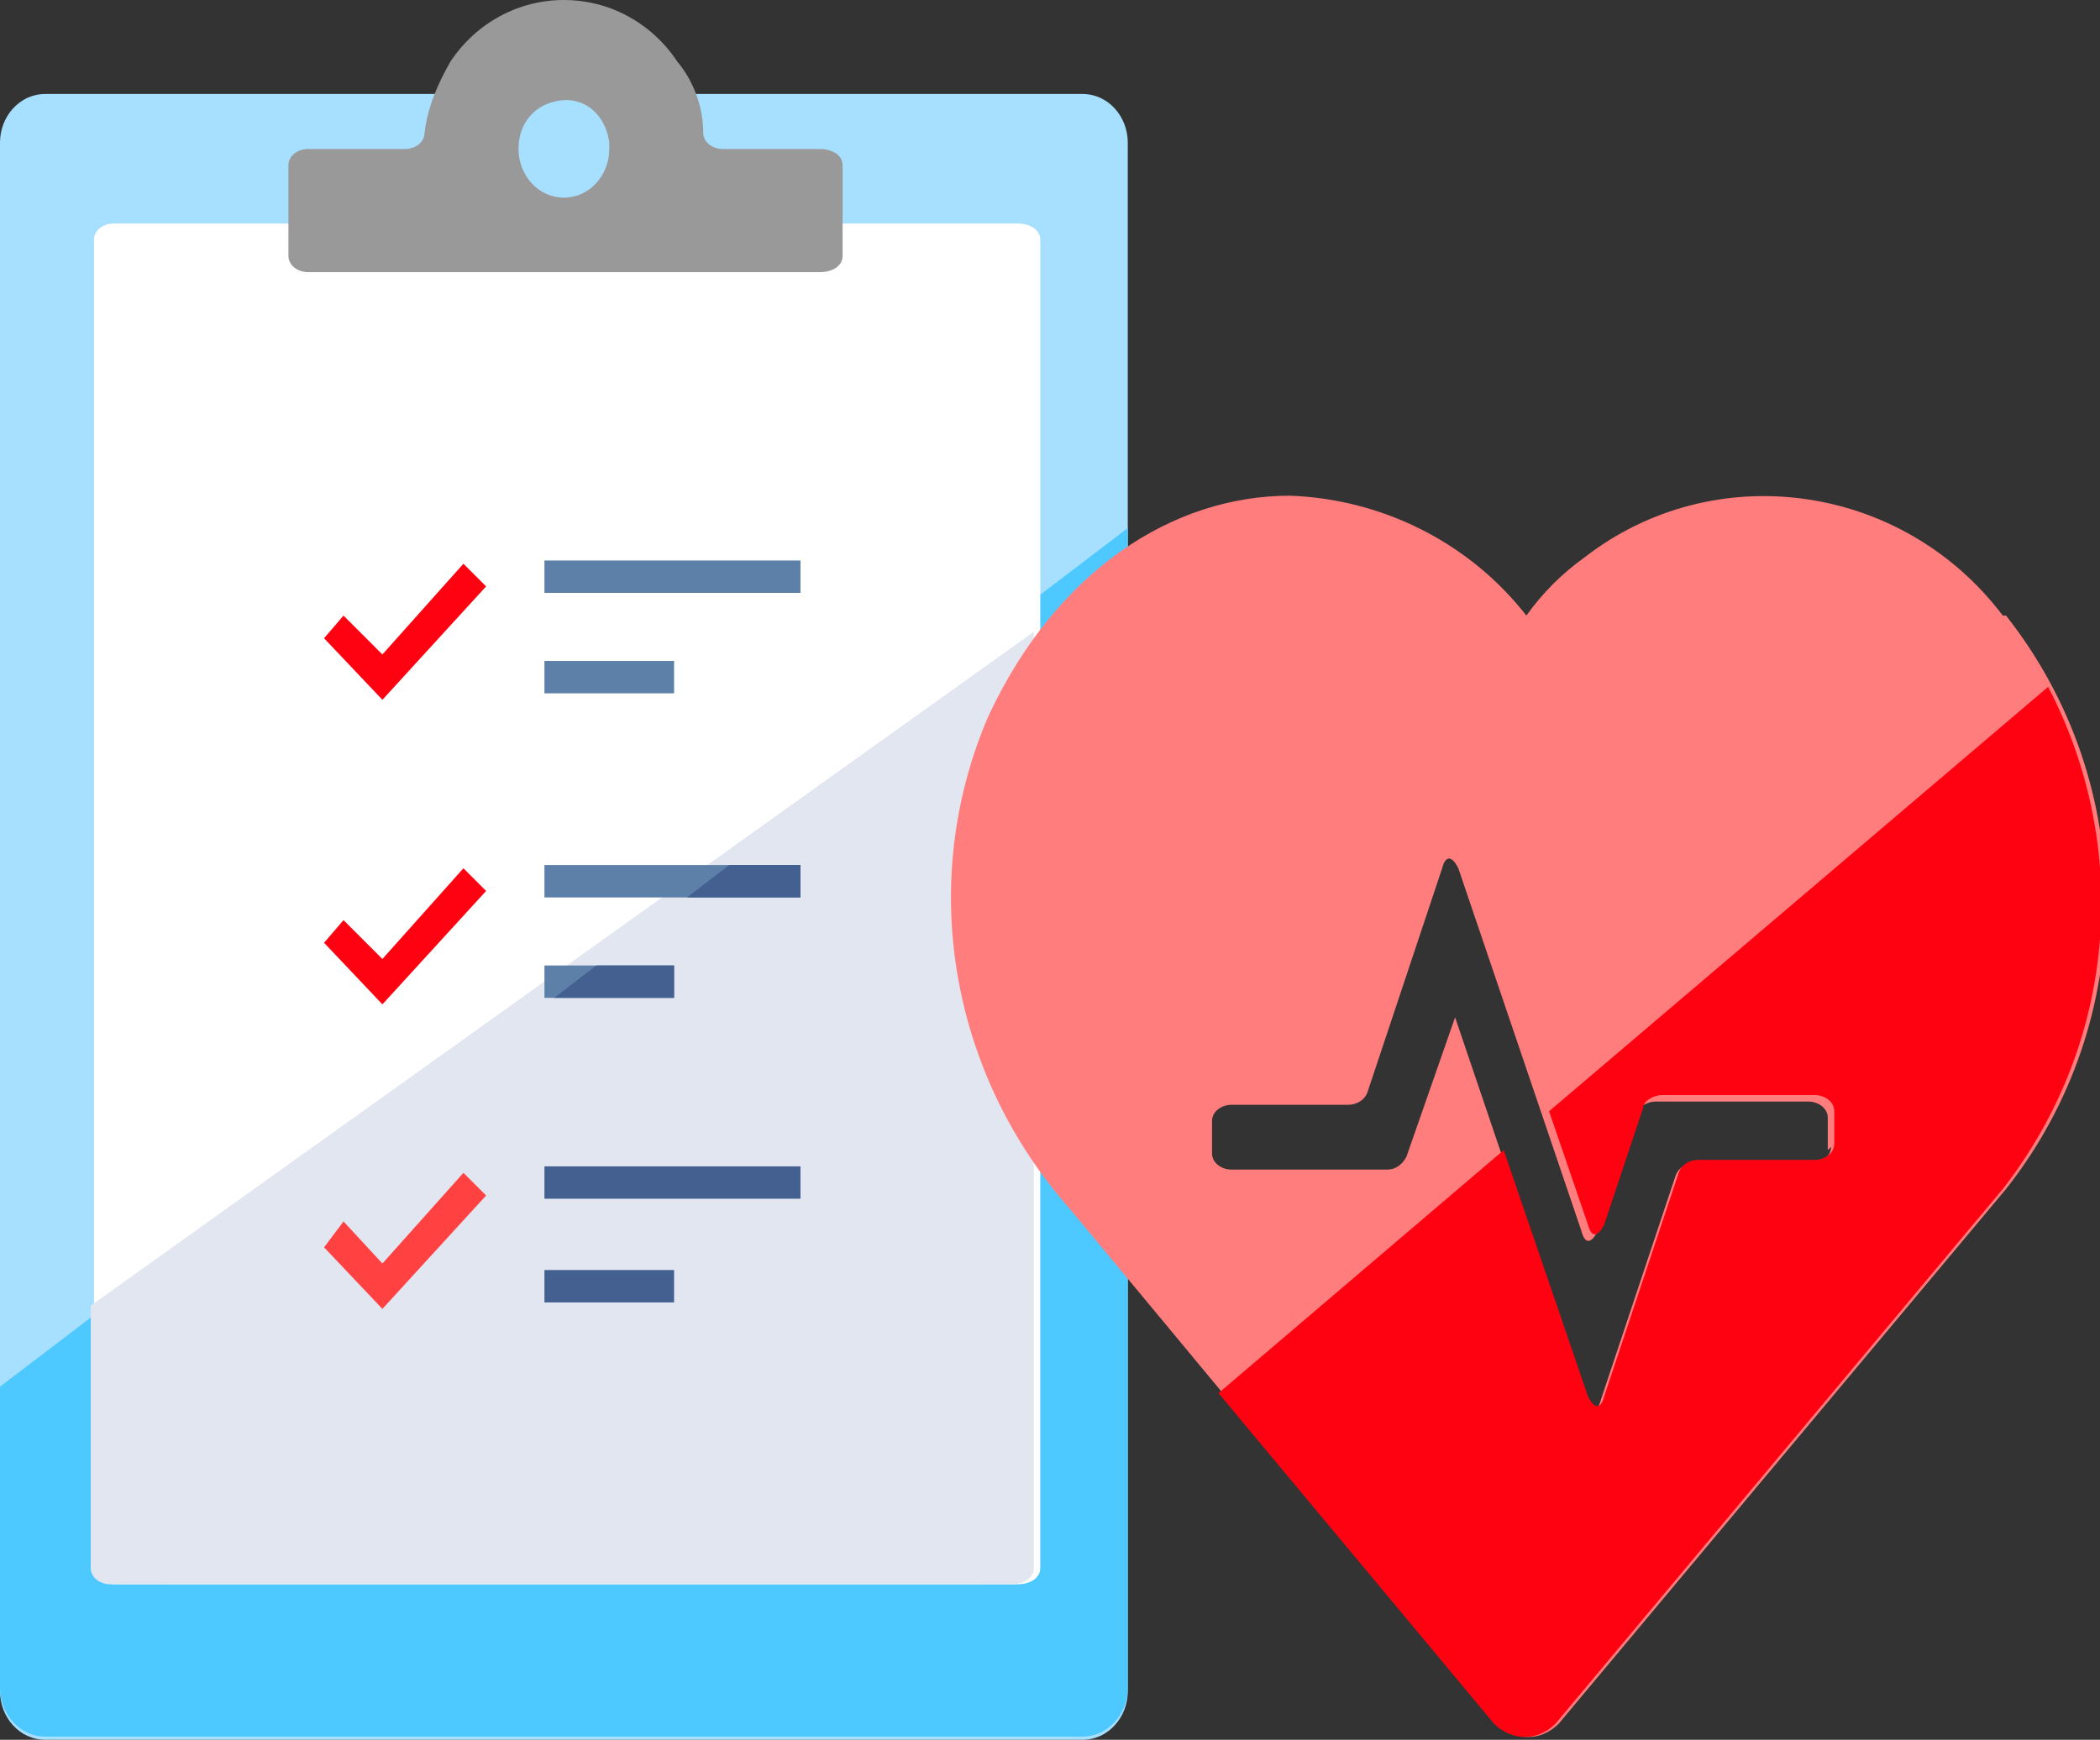
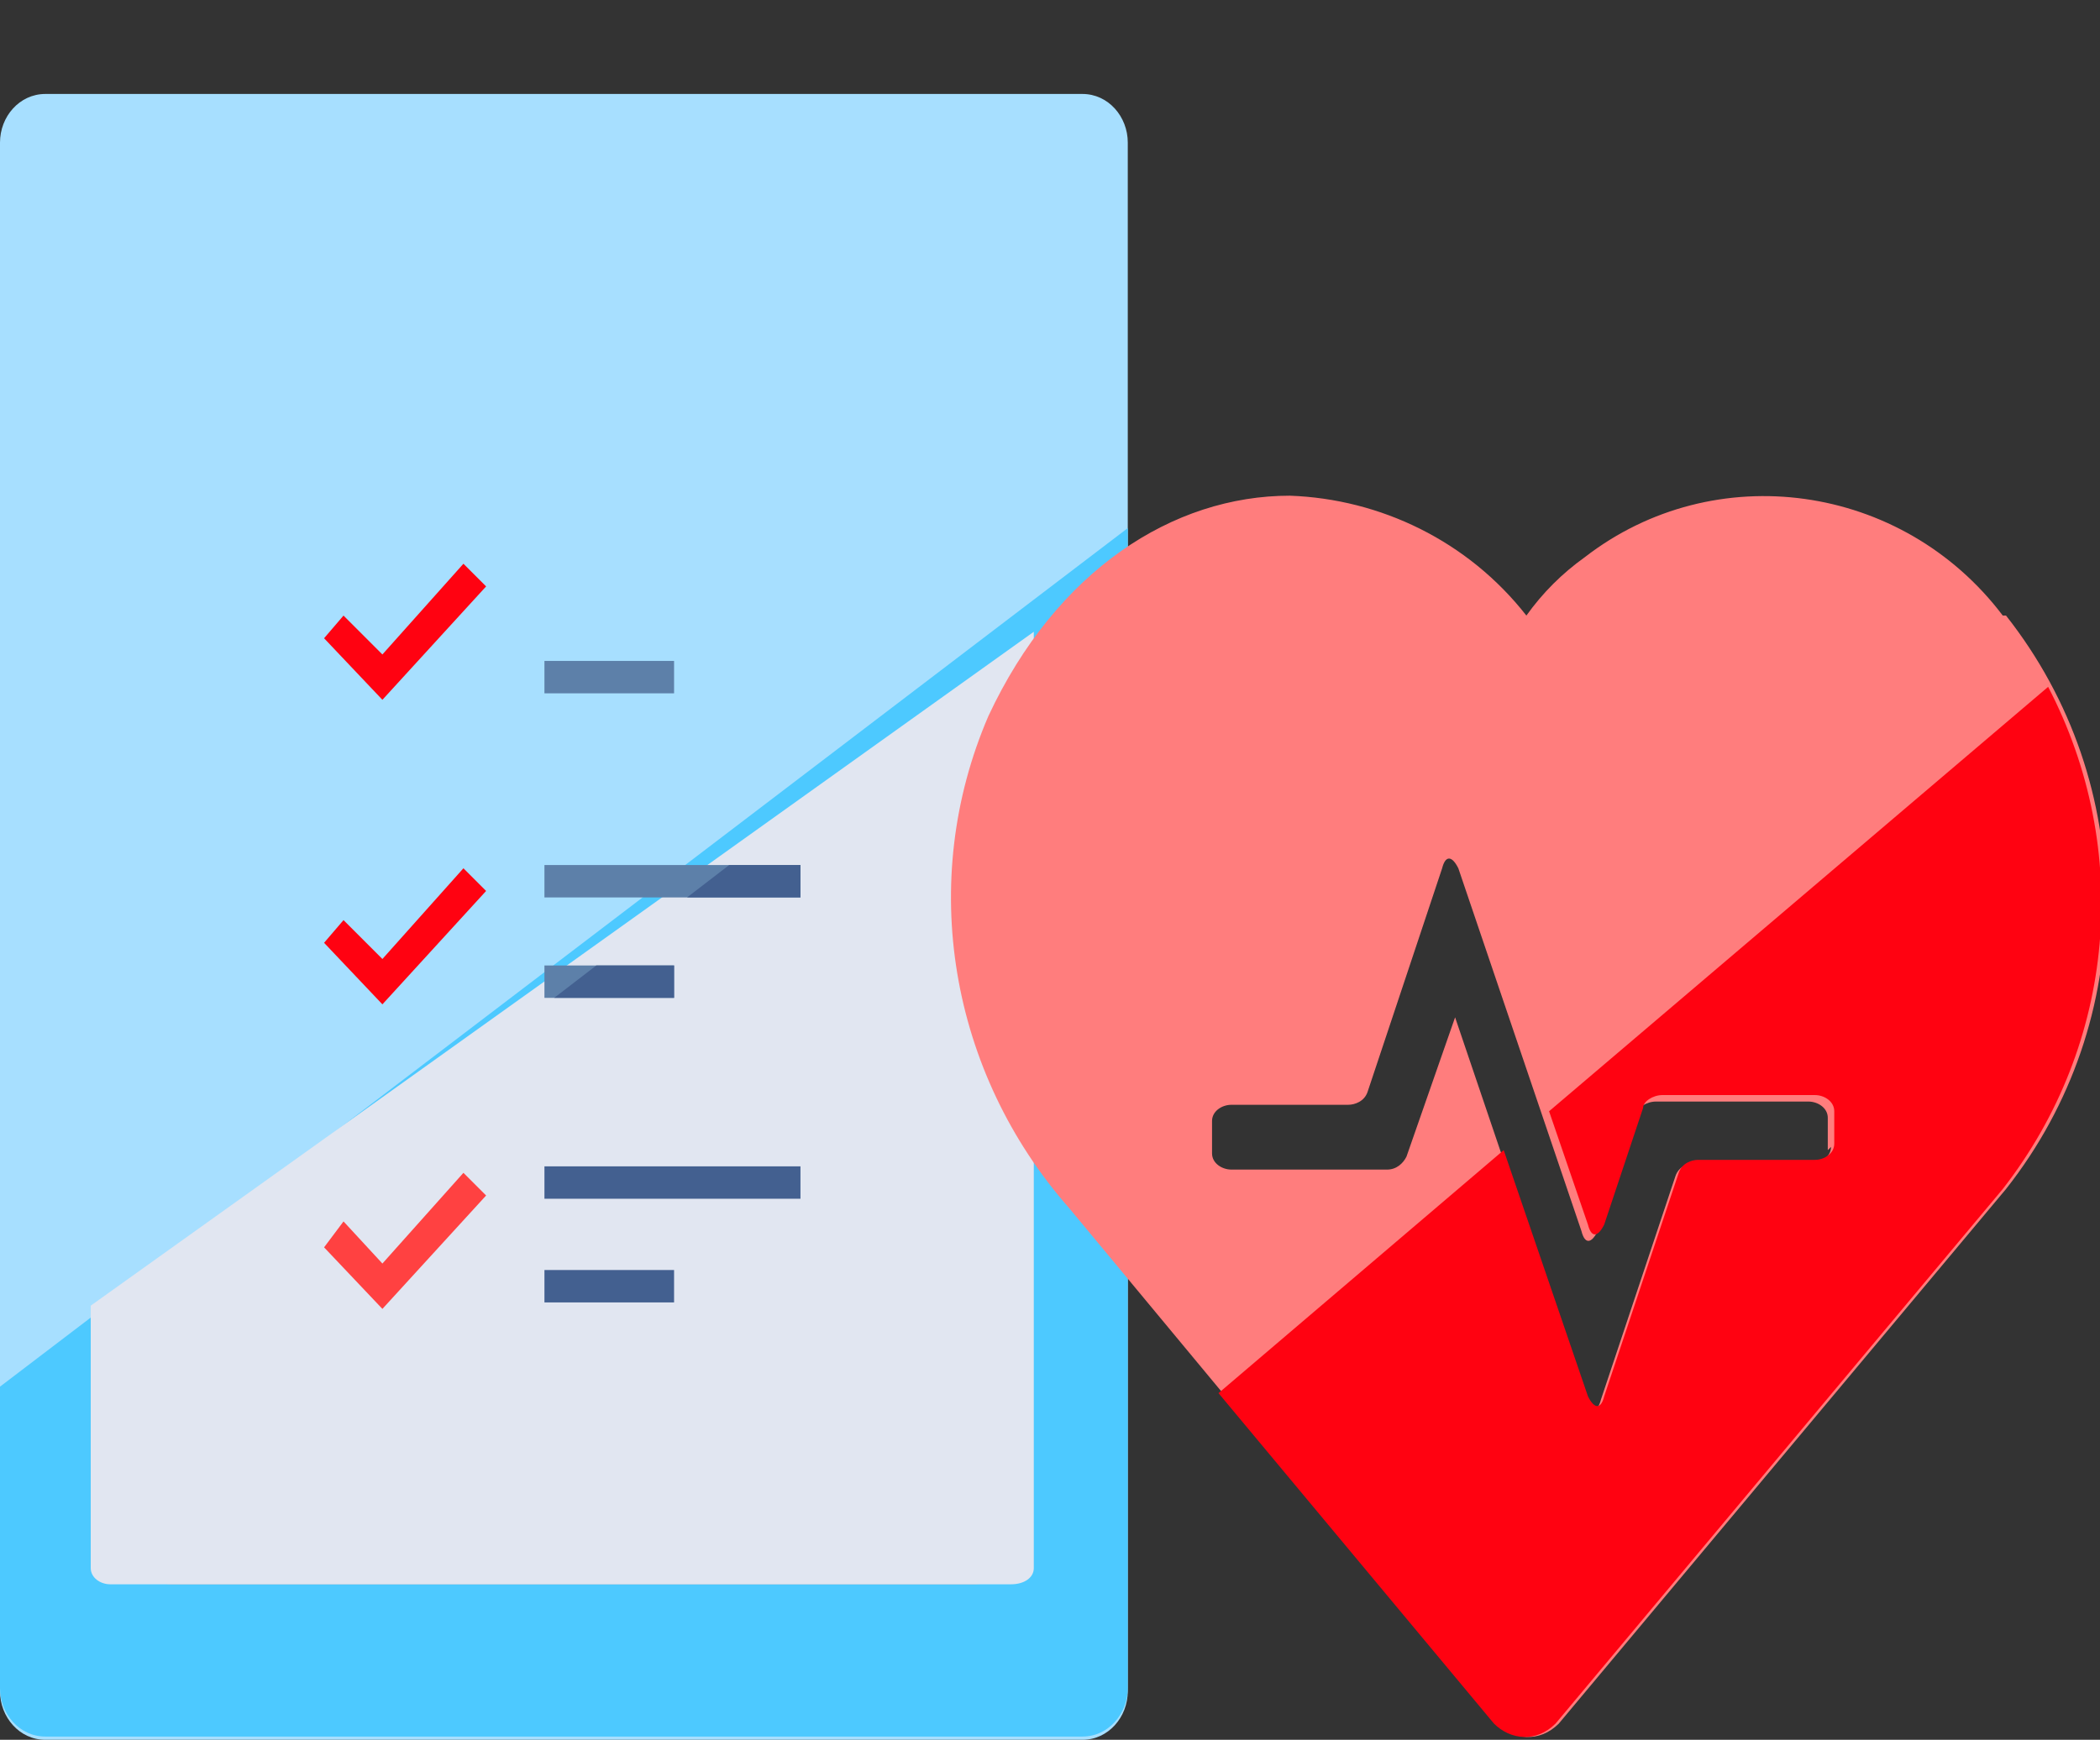
<svg xmlns="http://www.w3.org/2000/svg" version="1.1" viewBox="0 0 64.8 53.7">
  <rect x="0" y="0" width="64.8" height="53.7" fill="#333333" stroke="none" />
  <defs>
    <style>
      .cls-1 {
        fill: #999;
      }

      .cls-2 {
        fill: #ff7d7d;
      }

      .cls-3 {
        fill: #fff;
      }

      .cls-4 {
        fill: #436090;
      }

      .cls-5 {
        fill: #e1e6f1;
      }

      .cls-6 {
        fill: #FF0211;
      }

      .cls-7 {
        fill: #A7DFFF;
      }

      .cls-8 {
        fill: #a4b3c5;
      }

      .cls-9 {
        fill: #ff4141;
      }

      .cls-10 {
        fill: #5d80a9;
      }

      .cls-11 {
        fill: #4DC9FF;
      }
    </style>
  </defs>
  <g>
    <g id="_編集モード" data-name="編集モード">
      <path class="cls-7" d="M33.4,2.9H1.4C.6,2.9,0,3.6,0,4.4c0,0,0,0,0,0v47.8c0,.8.6,1.5,1.4,1.5h32c.8,0,1.4-.7,1.4-1.5,0,0,0,0,0,0V4.4c0-.8-.6-1.5-1.4-1.5,0,0,0,0,0,0Z" />
      <path class="cls-11" d="M0,42.8v9.3c0,.8.6,1.5,1.4,1.5h32c.8,0,1.4-.7,1.4-1.5,0,0,0,0,0,0V16.3L0,42.8Z" />
      <path class="cls-8" d="M4.6,40.4v8c0,.3.3.5.7.5h24.8c.3,0,.6-.2.6-.5v-8H4.6Z" />
-       <path class="cls-3" d="M31.3,6.9H3.5c-.3,0-.6.2-.6.5v41c0,.3.3.5.7.5h27.8c.4,0,.7-.2.7-.5V7.4c0-.3-.3-.5-.7-.5Z" />
      <path class="cls-5" d="M2.8,40.3v8.1c0,.3.3.5.6.5h27.8c.4,0,.7-.2.7-.5v-28.9L2.8,40.3Z" />
      <polyline class="cls-4" points="20.8 39.2 16.8 39.2 16.8 40.2 20.8 40.2 20.8 39.2" />
      <polyline class="cls-4" points="24.7 36 16.8 36 16.8 37 24.7 37 24.7 36" />
      <polyline class="cls-10" points="20.8 29.8 16.8 29.8 16.8 30.8 20.8 30.8 20.8 29.8" />
      <polyline class="cls-10" points="24.7 26.7 16.8 26.7 16.8 27.7 24.7 27.7 24.7 26.7" />
      <polyline class="cls-10" points="20.8 20.4 16.8 20.4 16.8 21.4 20.8 21.4 20.8 20.4" />
-       <polyline class="cls-10" points="24.7 17.3 16.8 17.3 16.8 18.3 24.7 18.3 24.7 17.3" />
      <polyline class="cls-6" points="14.3 17.4 11.8 20.2 10.6 19 10 19.7 11.8 21.6 15 18.1 14.3 17.4" />
      <polyline class="cls-6" points="14.3 26.8 11.8 29.6 10.6 28.4 10 29.1 11.8 31 15 27.5 14.3 26.8" />
      <polyline class="cls-9" points="14.3 36.2 11.8 39 10.6 37.7 10 38.5 11.8 40.4 15 36.9 14.3 36.2" />
-       <path class="cls-1" d="M17.4,6.1c-.8,0-1.4-.7-1.4-1.5h0c0-.8.5-1.4,1.3-1.5s1.4.5,1.5,1.3c0,0,0,.2,0,.2,0,.8-.6,1.5-1.4,1.5M17.4,0c-1.4,0-2.7.7-3.5,1.9-.4.7-.7,1.4-.8,2.2,0,.3-.3.5-.6.5h-3c-.3,0-.6.2-.6.5v2.8c0,.3.3.5.6.5h15.8c.4,0,.7-.2.7-.5v-2.8c0-.3-.3-.5-.7-.5h-3c-.3,0-.6-.2-.6-.5,0-.8-.3-1.6-.8-2.2-.8-1.2-2.1-1.9-3.5-1.9" />
      <polygon class="cls-4" points="20.8 30.8 20.8 29.8 18.4 29.8 17.1 30.8 20.8 30.8" />
      <polygon class="cls-4" points="24.7 27.7 24.7 26.7 22.5 26.7 21.2 27.7 24.7 27.7" />
      <path class="cls-2" d="M61.8,19c-3.1-4.1-8.9-4.9-12.9-1.8-.7.5-1.3,1.1-1.8,1.8-1.8-2.3-4.5-3.6-7.3-3.7-3.6,0-7.2,2.3-9.3,6.8-2.2,5.1-1.2,11,2.5,15.2l13.2,15.9c.5.5,1.3.6,1.9,0,0,0,0,0,0,0l13.8-16.5c4.1-5.2,4.1-12.5,0-17.7ZM56.5,35.4c0,.3-.3.5-.6.5h-3.6c-.2,0-.5.1-.6.4l-2.3,6.9c-.1.4-.3.4-.5,0l-4-11.8-1.5,4.3c-.1.2-.3.4-.6.4h-4.8c-.3,0-.6-.2-.6-.5v-1c0-.3.3-.5.6-.5h3.6c.2,0,.5-.1.6-.4l2.3-6.9c.1-.4.3-.4.5,0l3.8,11.2c.1.4.3.4.5,0l1.2-3.6c0-.2.3-.4.6-.4h4.7c.3,0,.6.2.6.5v1Z" />
      <path class="cls-6" d="M47.8,34.3l1.2,3.5c.1.4.3.4.5,0l1.2-3.6c0-.2.3-.4.6-.4h4.7c.3,0,.6.2.6.5v1c0,.3-.3.5-.6.5h-3.6c-.2,0-.5.1-.6.4l-2.3,6.9c-.1.4-.3.4-.5,0l-2.6-7.6-8.8,7.5,8.5,10.2c.5.5,1.3.6,1.9,0,0,0,0,0,0,0l13.8-16.5c3.5-4.5,4-10.5,1.4-15.5l-15.4,13.1Z" />
    </g>
  </g>
</svg>